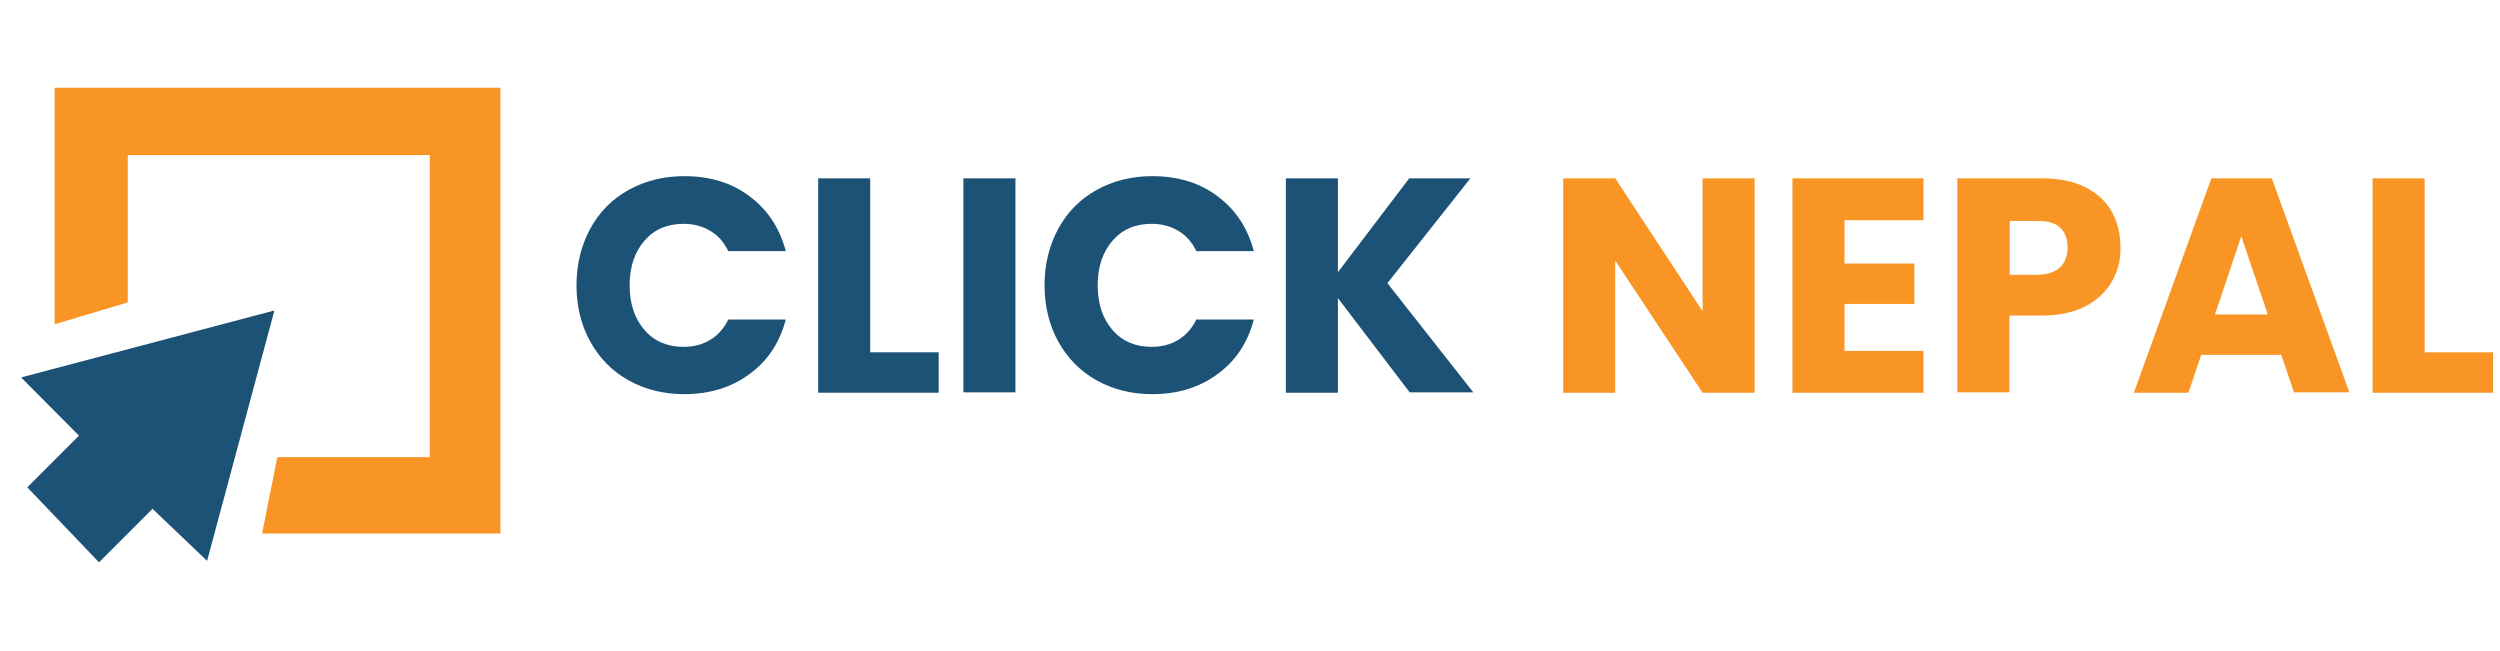
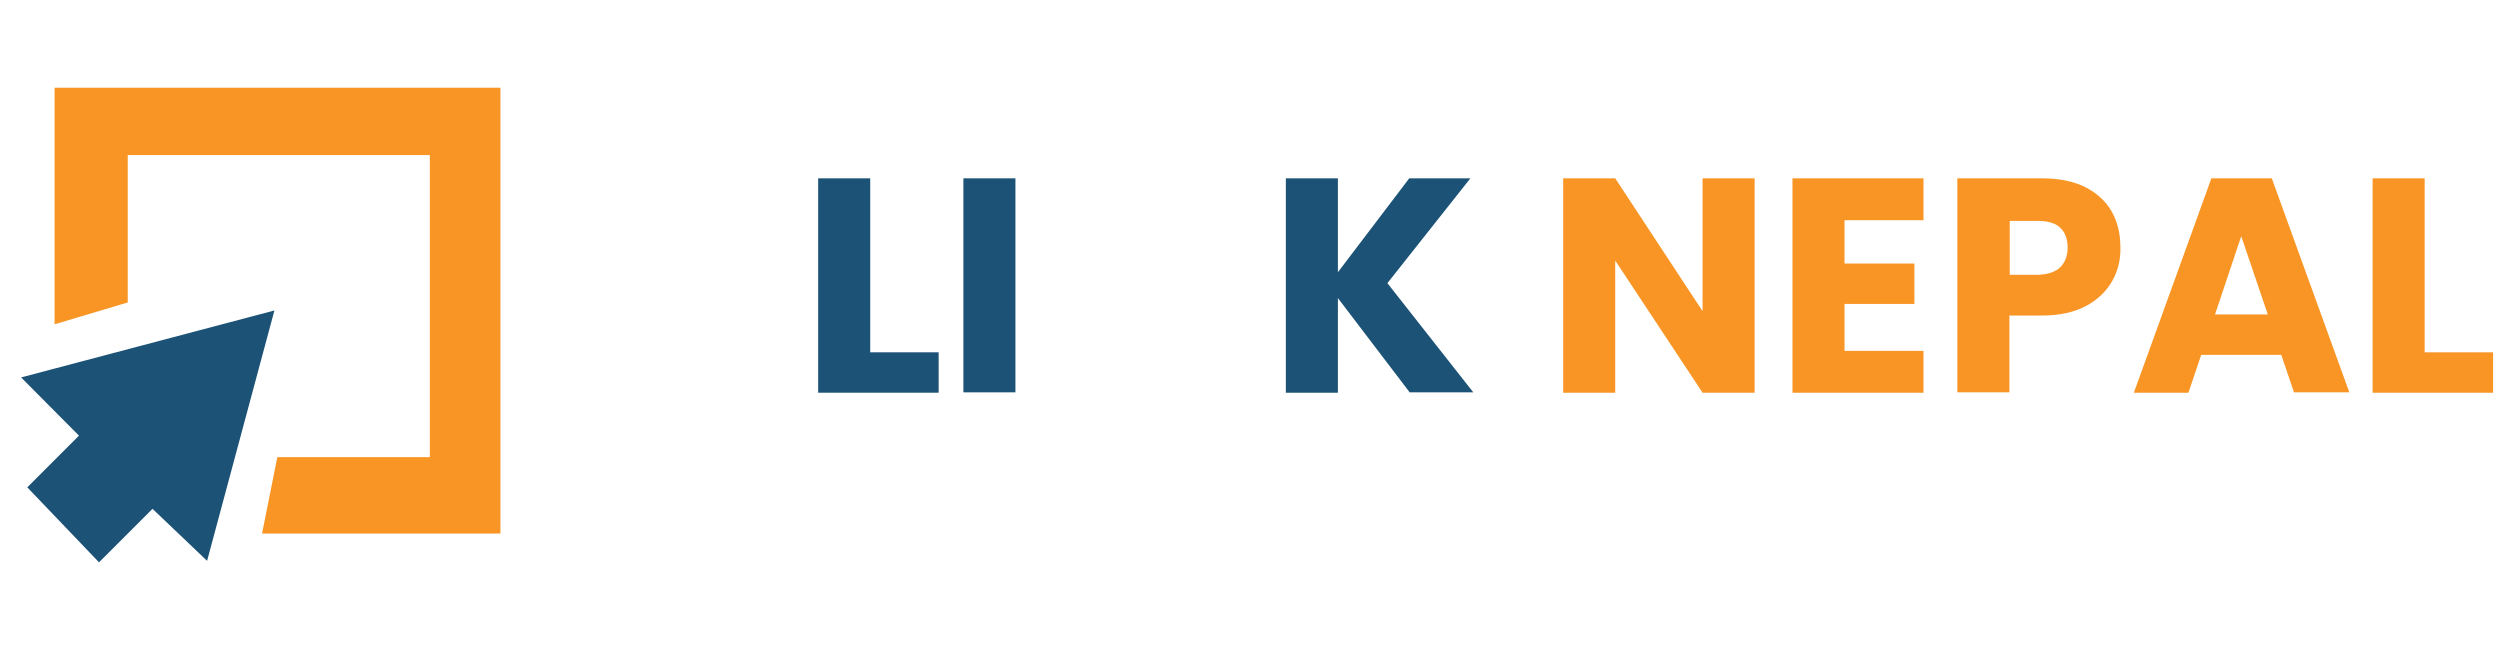
<svg xmlns="http://www.w3.org/2000/svg" version="1.1" id="Layer_1" x="0px" y="0px" width="686.9px" height="179px" viewBox="0 0 686.9 179" style="enable-background:new 0 0 686.9 179;" xml:space="preserve">
  <style type="text/css">
	.st0{fill:#F89524;}
	.st1{fill:#1B5276;}
</style>
  <g id="_x32_">
    <g>
      <path class="st0" d="M15,89.1c0-21.7,0-43.3,0-65h122.5v122.5H72l4.2-21h41.9v-83h-83c0,13.5,0,27,0,40.5    C28.4,85.1,21.7,87.1,15,89.1z" />
      <polygon class="st1" points="7.5,133.9 21.7,119.7 5.8,103.7 75.4,85.3 56.9,154.1 41.9,139.8 27.2,154.5   " />
    </g>
    <g>
      <g>
-         <path class="st1" d="M162.2,62.8c2.5-4.6,6-8.1,10.5-10.6c4.5-2.5,9.6-3.8,15.3-3.8c7,0,13,1.8,17.9,5.5c5,3.7,8.3,8.7,10,15.1     h-15.8c-1.2-2.5-2.8-4.3-5-5.6c-2.2-1.3-4.6-1.9-7.3-1.9c-4.4,0-8,1.5-10.7,4.6c-2.7,3.1-4.1,7.2-4.1,12.3     c0,5.1,1.4,9.2,4.1,12.3c2.7,3.1,6.3,4.6,10.7,4.6c2.7,0,5.2-0.6,7.3-1.9c2.2-1.3,3.8-3.2,5-5.6h15.8c-1.7,6.4-5,11.4-10,15     c-5,3.7-11,5.5-17.9,5.5c-5.7,0-10.8-1.3-15.3-3.8c-4.5-2.5-8-6.1-10.5-10.6c-2.5-4.5-3.8-9.7-3.8-15.5     C158.4,72.6,159.7,67.4,162.2,62.8z" />
        <path class="st1" d="M239.1,96.8h18.8v11.1h-33.1V49h14.3V96.8z" />
-         <path class="st1" d="M279,49v58.8h-14.3V49H279z" />
-         <path class="st1" d="M290.8,62.8c2.5-4.6,6-8.1,10.5-10.6c4.5-2.5,9.6-3.8,15.3-3.8c7,0,13,1.8,17.9,5.5c5,3.7,8.3,8.7,10,15.1     h-15.8c-1.2-2.5-2.8-4.3-5-5.6c-2.2-1.3-4.6-1.9-7.3-1.9c-4.4,0-8,1.5-10.7,4.6c-2.7,3.1-4.1,7.2-4.1,12.3     c0,5.1,1.4,9.2,4.1,12.3c2.7,3.1,6.3,4.6,10.7,4.6c2.7,0,5.2-0.6,7.3-1.9c2.2-1.3,3.8-3.2,5-5.6h15.8c-1.7,6.4-5,11.4-10,15     c-5,3.7-11,5.5-17.9,5.5c-5.7,0-10.8-1.3-15.3-3.8c-4.5-2.5-8-6.1-10.5-10.6c-2.5-4.5-3.8-9.7-3.8-15.5     C287,72.6,288.3,67.4,290.8,62.8z" />
+         <path class="st1" d="M279,49v58.8h-14.3V49z" />
        <path class="st1" d="M387.4,107.9l-19.8-26v26h-14.3V49h14.3v25.8L387.2,49h16.8l-22.8,28.8l23.6,30H387.4z" />
        <path class="st0" d="M482.1,107.9h-14.3l-24-36.3v36.3h-14.3V49h14.3l24,36.5V49h14.3V107.9z" />
        <path class="st0" d="M506.8,60.5v11.9H526v11.1h-19.2v12.9h21.7v11.5h-36V49h36v11.5H506.8z" />
        <path class="st0" d="M580.3,77.3c-1.6,2.8-4,5.1-7.2,6.8c-3.2,1.7-7.3,2.6-12.1,2.6h-8.9v21.1h-14.3V49h23.2     c4.7,0,8.7,0.8,11.9,2.4c3.2,1.6,5.7,3.9,7.3,6.7c1.6,2.8,2.4,6.1,2.4,9.8C582.7,71.4,581.9,74.5,580.3,77.3z M566.1,73.4     c1.3-1.3,2-3.1,2-5.4s-0.7-4.2-2-5.4c-1.3-1.3-3.4-1.9-6.1-1.9h-7.8v14.8h7.8C562.7,75.4,564.8,74.7,566.1,73.4z" />
        <path class="st0" d="M626.8,97.5h-22l-3.5,10.4h-15L607.6,49h16.6l21.3,58.8h-15.2L626.8,97.5z M623.1,86.4l-7.3-21.5l-7.2,21.5     H623.1z" />
        <path class="st0" d="M666.3,96.8H685v11.1h-33.1V49h14.3V96.8z" />
      </g>
    </g>
  </g>
</svg>